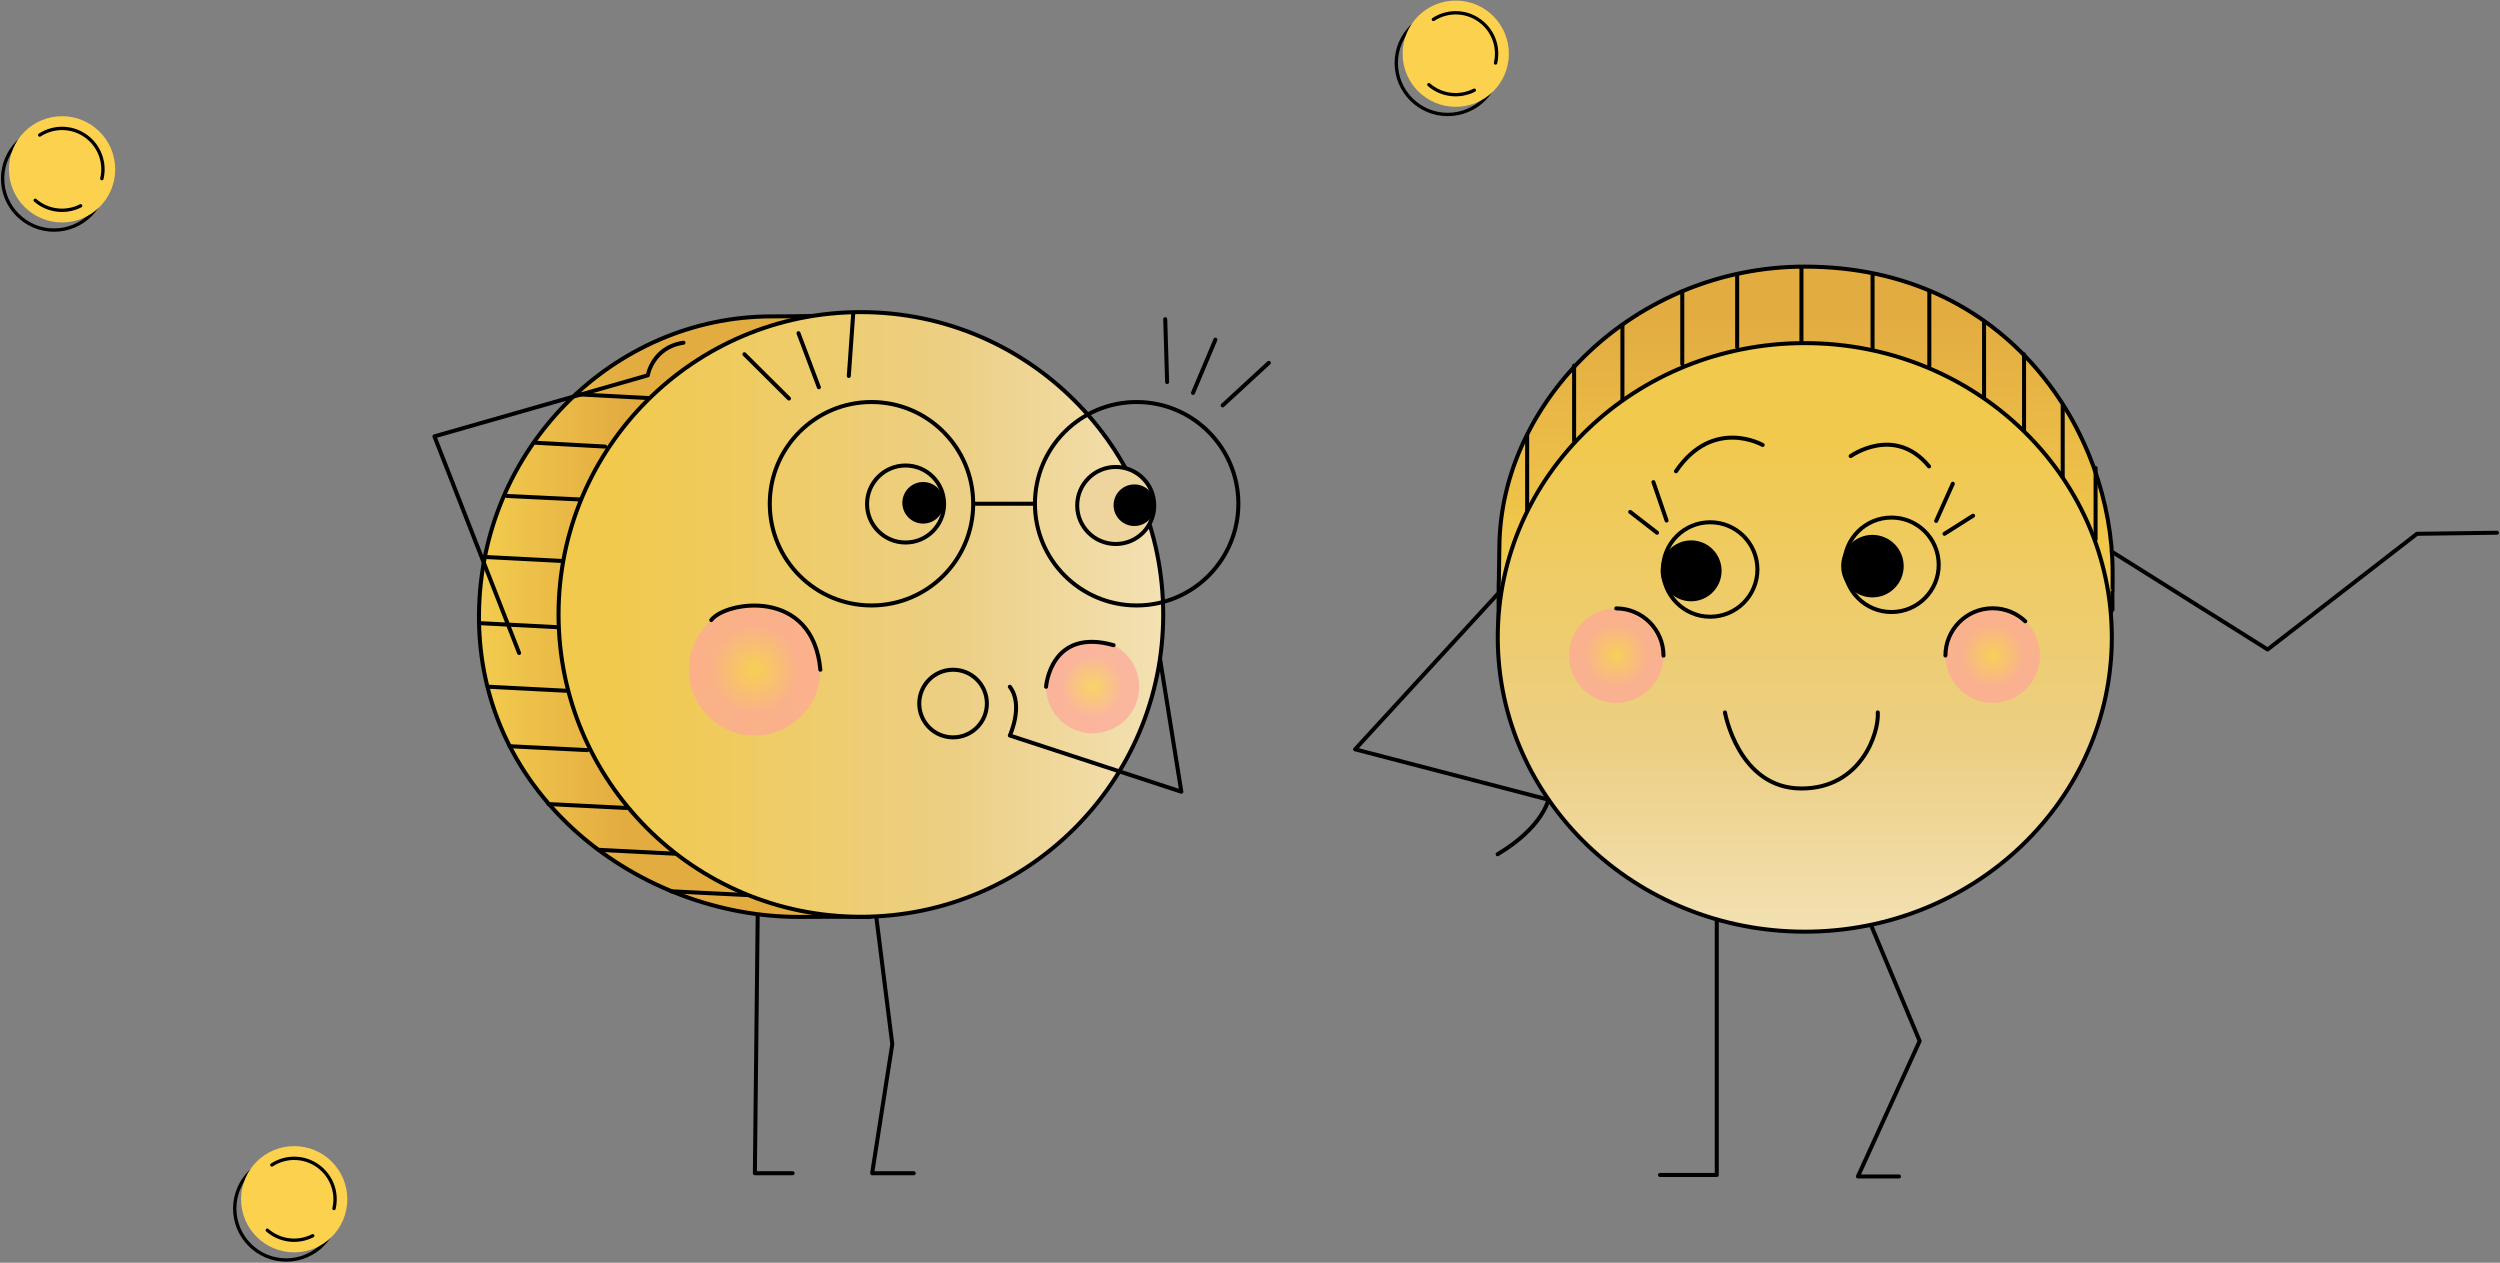
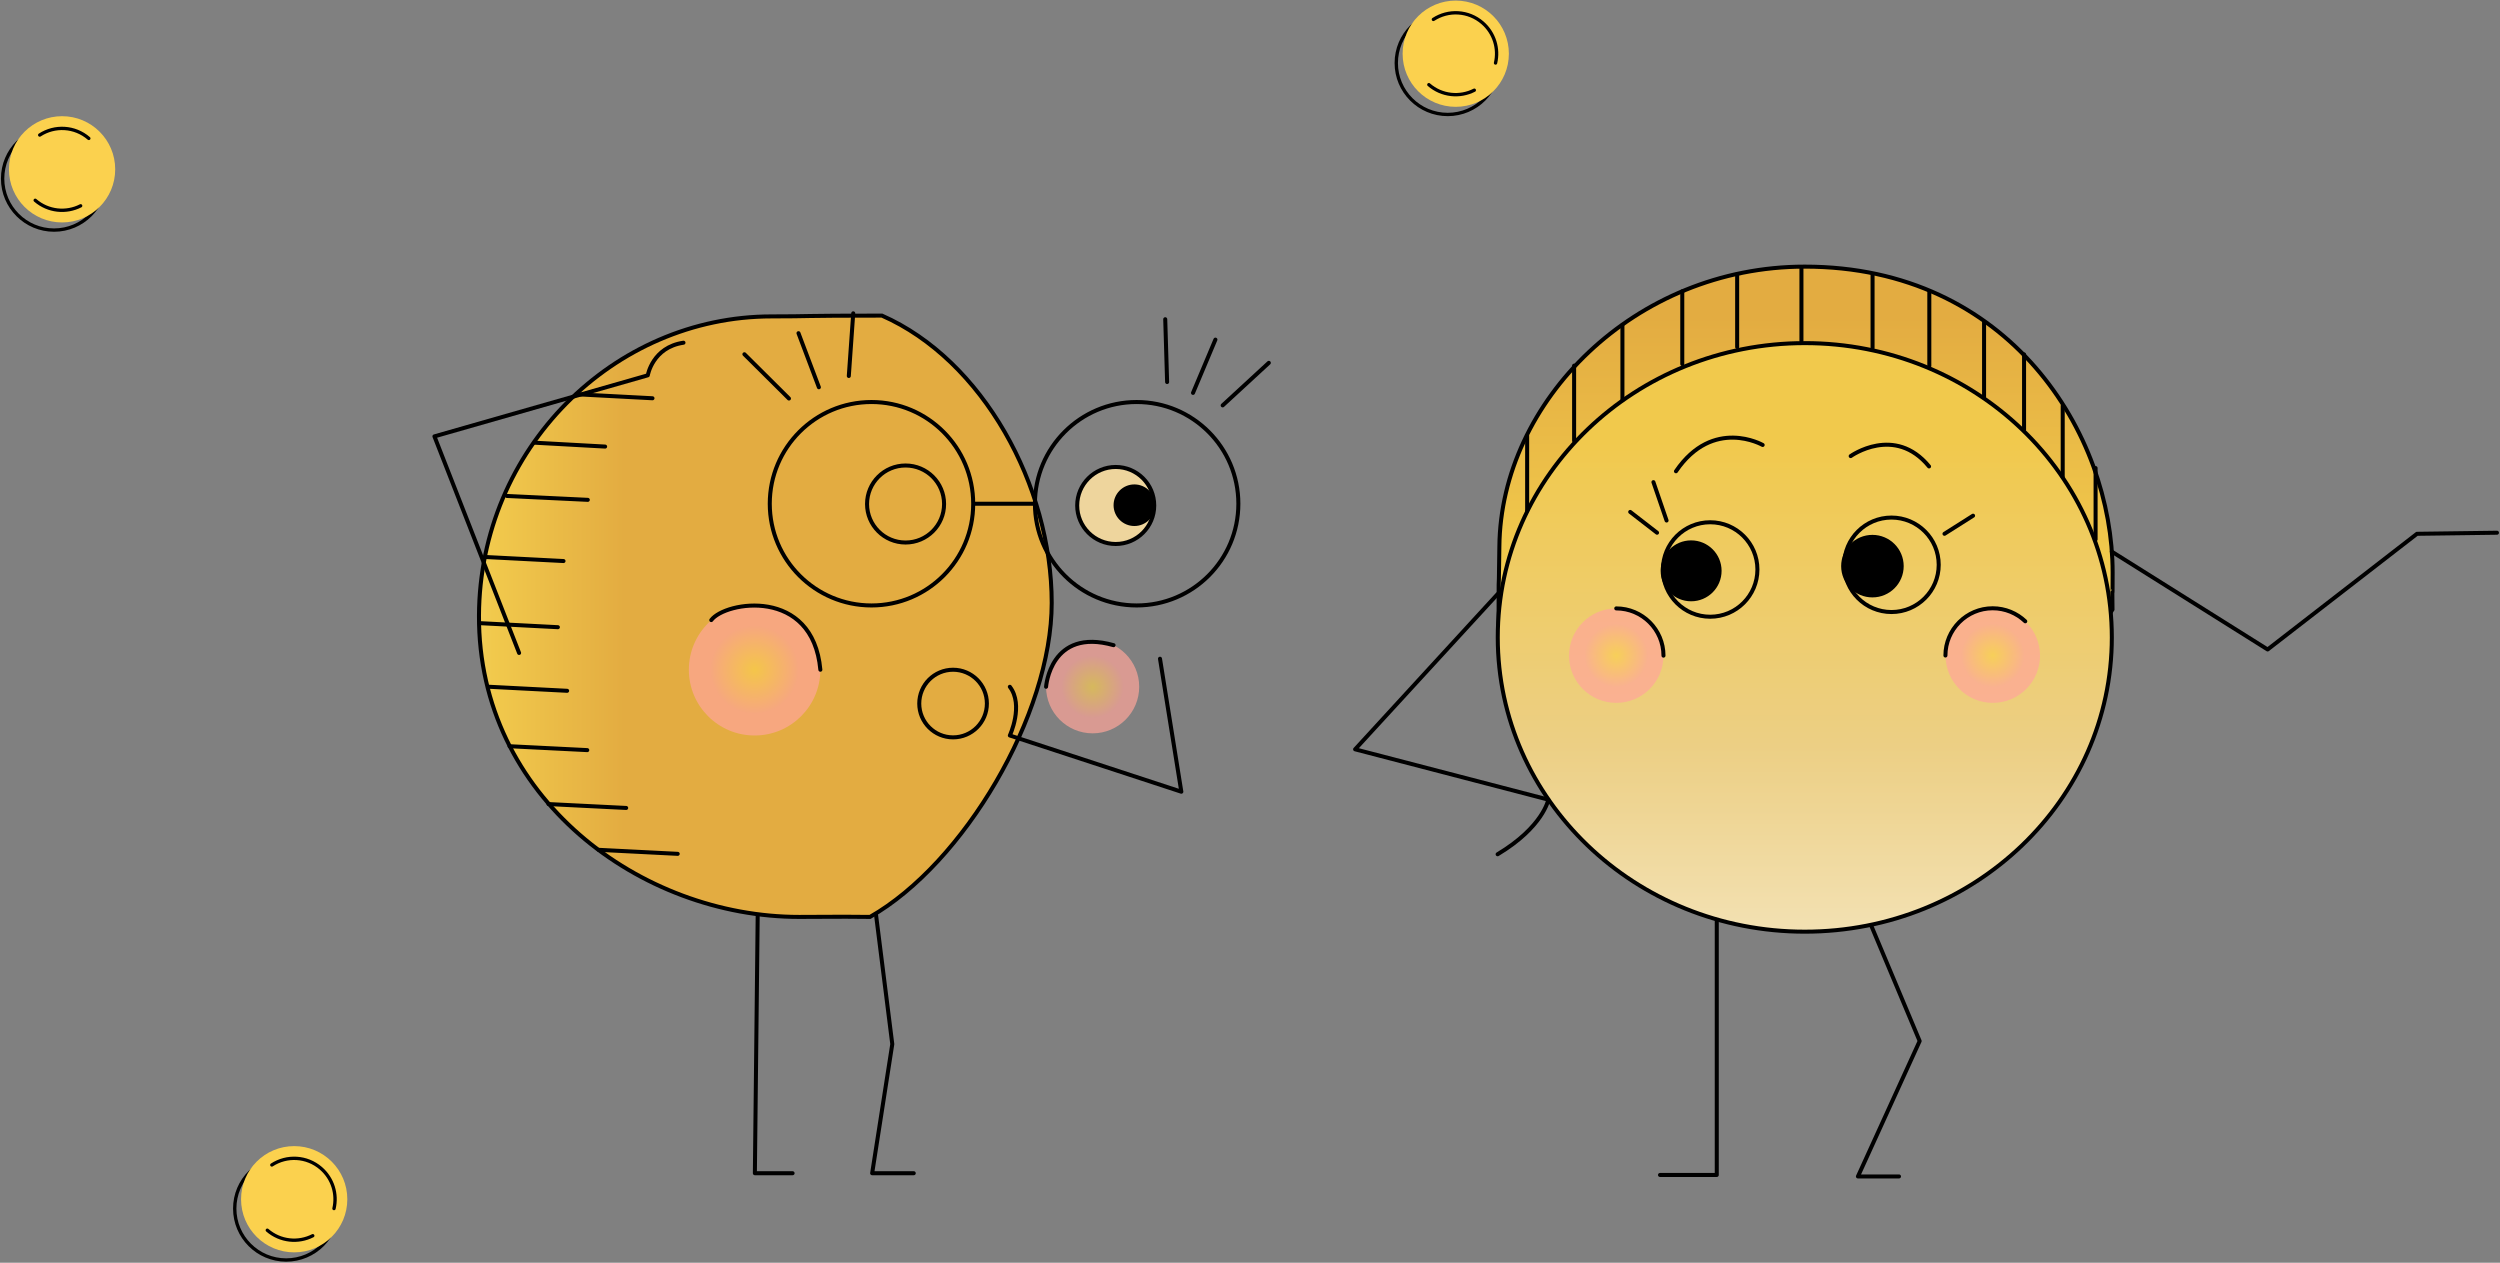
<svg xmlns="http://www.w3.org/2000/svg" width="1863" height="941" viewBox="0 0 1863 941" fill="none">
  <rect x="0" y="0" width="1863" height="941" fill="#808080" stroke="none" />
  <circle cx="40.29" cy="133.126" r="38.337" stroke="black" stroke-width="2.5" />
  <path d="M46.262 165.767C68.127 165.767 85.853 148.042 85.853 126.176C85.853 104.311 68.127 86.586 46.262 86.586C24.397 86.586 6.672 104.311 6.672 126.176C6.672 148.042 24.397 165.767 46.262 165.767Z" fill="#FBD14E" />
  <path d="M60.1 153.368C49.361 158.871 35.897 157.642 26.227 149.254" stroke="black" stroke-width="2.5" stroke-miterlimit="10" stroke-linecap="round" stroke-linejoin="round" />
-   <path d="M29.594 100.636C40.707 93.37 55.667 94.011 66.192 103.147C75.061 110.841 78.427 122.488 75.916 133.12" stroke="black" stroke-width="2.5" stroke-miterlimit="10" stroke-linecap="round" stroke-linejoin="round" />
+   <path d="M29.594 100.636C40.707 93.37 55.667 94.011 66.192 103.147" stroke="black" stroke-width="2.5" stroke-miterlimit="10" stroke-linecap="round" stroke-linejoin="round" />
  <circle cx="213.259" cy="900.622" r="38.337" stroke="black" stroke-width="2.5" />
  <path d="M219.231 933.263C241.096 933.263 258.821 915.538 258.821 893.672C258.821 871.807 241.096 854.082 219.231 854.082C197.366 854.082 179.641 871.807 179.641 893.672C179.641 915.538 197.366 933.263 219.231 933.263Z" fill="#FBD14E" />
  <path d="M233.069 920.864C222.33 926.367 208.866 925.138 199.195 916.75" stroke="black" stroke-width="2.5" stroke-miterlimit="10" stroke-linecap="round" stroke-linejoin="round" />
  <path d="M202.562 868.132C213.676 860.866 228.636 861.507 239.161 870.643C248.03 878.337 251.396 889.984 248.885 900.616" stroke="black" stroke-width="2.5" stroke-miterlimit="10" stroke-linecap="round" stroke-linejoin="round" />
  <circle cx="1078.84" cy="46.97" r="38.337" stroke="black" stroke-width="2.5" />
  <path d="M1084.82 79.611C1106.68 79.611 1124.41 61.885 1124.41 40.02C1124.41 18.155 1106.68 0.43 1084.82 0.43C1062.95 0.43 1045.23 18.155 1045.23 40.02C1045.23 61.885 1062.95 79.611 1084.82 79.611Z" fill="#FBD14E" />
  <path d="M1098.65 67.212C1087.92 72.715 1074.45 71.486 1064.78 63.098" stroke="black" stroke-width="2.5" stroke-miterlimit="10" stroke-linecap="round" stroke-linejoin="round" />
  <path d="M1068.15 14.48C1079.26 7.213 1094.22 7.854 1104.75 16.991C1113.62 24.684 1116.98 36.332 1114.47 46.964" stroke="black" stroke-width="2.5" stroke-miterlimit="10" stroke-linecap="round" stroke-linejoin="round" />
  <path d="M1279.33 593.086V875.586H1237.03" stroke="black" stroke-width="3" stroke-miterlimit="10" stroke-linecap="round" stroke-linejoin="round" />
  <path d="M1363.53 616.086L1430.53 775.786L1384.53 876.686H1415.13" stroke="black" stroke-width="3" stroke-miterlimit="10" stroke-linecap="round" stroke-linejoin="round" />
  <path d="M1335.33 606.488C1420.53 606.488 1533.63 520.887 1574.23 454.187C1573.93 422.887 1574.33 459.587 1574.33 426.687C1574.33 322.887 1497.23 198.688 1344.93 198.688C1218.13 198.688 1118.43 299.087 1117.33 407.187C1116.73 461.287 1116.73 408.688 1116.73 469.488C1150.53 541.088 1246.13 606.488 1335.33 606.488Z" fill="url(#paint0_linear)" stroke="black" stroke-width="3" stroke-miterlimit="10" />
  <path d="M1344.93 694.288C1471.3 694.288 1573.73 596.104 1573.73 474.988C1573.73 353.871 1471.3 255.688 1344.93 255.688C1218.57 255.688 1116.13 353.871 1116.13 474.988C1116.13 596.104 1218.57 694.288 1344.93 694.288Z" fill="url(#paint1_linear)" stroke="black" stroke-width="3" stroke-miterlimit="10" stroke-linecap="round" stroke-linejoin="round" />
  <path d="M1204.43 523.787C1223.87 523.787 1239.63 508.027 1239.63 488.587C1239.63 469.146 1223.87 453.387 1204.43 453.387C1184.99 453.387 1169.23 469.146 1169.23 488.587C1169.23 508.027 1184.99 523.787 1204.43 523.787Z" fill="url(#paint2_radial)" />
  <path d="M1239.63 488.587C1239.63 469.187 1223.83 453.387 1204.43 453.387" stroke="black" stroke-width="3" stroke-miterlimit="10" stroke-linecap="round" stroke-linejoin="round" />
  <path d="M1485.03 523.787C1504.47 523.787 1520.23 508.027 1520.23 488.587C1520.23 469.146 1504.47 453.387 1485.03 453.387C1465.59 453.387 1449.83 469.146 1449.83 488.587C1449.83 508.027 1465.59 523.787 1485.03 523.787Z" fill="url(#paint3_radial)" />
  <path d="M1509.23 462.989C1502.93 456.989 1494.33 453.289 1484.93 453.289C1465.53 453.289 1449.73 469.089 1449.73 488.489" stroke="black" stroke-width="3" stroke-miterlimit="10" stroke-linecap="round" stroke-linejoin="round" />
-   <path d="M1442.83 388.188L1455.23 360.488" stroke="black" stroke-width="3" stroke-miterlimit="10" stroke-linecap="round" stroke-linejoin="round" />
  <path d="M1449.03 397.789L1470.33 384.289" stroke="black" stroke-width="3" stroke-miterlimit="10" stroke-linecap="round" stroke-linejoin="round" />
  <path d="M1241.93 387.889L1232.13 359.289" stroke="black" stroke-width="3" stroke-miterlimit="10" stroke-linecap="round" stroke-linejoin="round" />
  <path d="M1234.83 396.988L1214.83 381.488" stroke="black" stroke-width="3" stroke-miterlimit="10" stroke-linecap="round" stroke-linejoin="round" />
  <path d="M1395.33 445.186C1408.2 445.186 1418.63 434.754 1418.63 421.886C1418.63 409.018 1408.2 398.586 1395.33 398.586C1382.46 398.586 1372.03 409.018 1372.03 421.886C1372.03 434.754 1382.46 445.186 1395.33 445.186Z" fill="black" />
  <path d="M1409.53 456.088C1428.97 456.088 1444.73 440.328 1444.73 420.887C1444.73 401.447 1428.97 385.688 1409.53 385.688C1390.09 385.688 1374.33 401.447 1374.33 420.887C1374.33 440.328 1390.09 456.088 1409.53 456.088Z" stroke="black" stroke-width="3" stroke-miterlimit="10" stroke-linecap="round" stroke-linejoin="round" />
  <path d="M1274.43 459.588C1293.87 459.588 1309.63 443.828 1309.63 424.387C1309.63 404.947 1293.87 389.188 1274.43 389.188C1254.99 389.188 1239.23 404.947 1239.23 424.387C1239.23 443.828 1254.99 459.588 1274.43 459.588Z" stroke="black" stroke-width="3" stroke-miterlimit="10" stroke-linecap="round" stroke-linejoin="round" />
  <path d="M1260.23 448.088C1272.77 448.088 1282.93 437.924 1282.93 425.388C1282.93 412.851 1272.77 402.688 1260.23 402.688C1247.69 402.688 1237.53 412.851 1237.53 425.388C1237.53 437.924 1247.69 448.088 1260.23 448.088Z" fill="black" />
  <path d="M1313.53 331.589C1313.53 331.589 1276.63 310.489 1248.93 351.189" stroke="black" stroke-width="3" stroke-miterlimit="10" stroke-linecap="round" stroke-linejoin="round" />
  <path d="M1379.13 339.887C1379.13 339.887 1411.93 316.387 1437.53 347.587" stroke="black" stroke-width="3" stroke-miterlimit="10" stroke-linecap="round" stroke-linejoin="round" />
-   <path d="M1285.43 530.887C1285.43 530.887 1295.43 587.587 1342.43 587.587C1386.73 587.587 1400.33 546.387 1399.33 530.887" stroke="black" stroke-width="3" stroke-miterlimit="10" stroke-linecap="round" stroke-linejoin="round" />
  <path d="M1116.13 442.586L1009.83 558.386L1153.83 595.886C1153.83 595.886 1150.03 616.186 1116.03 636.586" stroke="black" stroke-width="3" stroke-miterlimit="10" stroke-linecap="round" stroke-linejoin="round" />
  <path d="M1294.53 204.387V258.587" stroke="black" stroke-width="3" stroke-miterlimit="10" stroke-linecap="round" stroke-linejoin="round" />
  <path d="M1342.43 199.688V253.888" stroke="black" stroke-width="3" stroke-miterlimit="10" stroke-linecap="round" stroke-linejoin="round" />
  <path d="M1253.63 217.086V271.286" stroke="black" stroke-width="3" stroke-miterlimit="10" stroke-linecap="round" stroke-linejoin="round" />
  <path d="M1478.53 239.789V295.889" stroke="black" stroke-width="3" stroke-miterlimit="10" stroke-linecap="round" stroke-linejoin="round" />
  <path d="M1508.33 264.086V320.186" stroke="black" stroke-width="3" stroke-miterlimit="10" stroke-linecap="round" stroke-linejoin="round" />
  <path d="M1537.13 302.387V355.487" stroke="black" stroke-width="3" stroke-miterlimit="10" stroke-linecap="round" stroke-linejoin="round" />
  <path d="M1561.63 348.789V401.989" stroke="black" stroke-width="3" stroke-miterlimit="10" stroke-linecap="round" stroke-linejoin="round" />
  <path d="M1209.03 242.289V298.189" stroke="black" stroke-width="3" stroke-miterlimit="10" stroke-linecap="round" stroke-linejoin="round" />
  <path d="M1173.03 272.488V328.488" stroke="black" stroke-width="3" stroke-miterlimit="10" stroke-linecap="round" stroke-linejoin="round" />
  <path d="M1138.03 324.688V380.688" stroke="black" stroke-width="3" stroke-miterlimit="10" stroke-linecap="round" stroke-linejoin="round" />
  <path d="M1395.43 204.289V259.389" stroke="black" stroke-width="3" stroke-miterlimit="10" stroke-linecap="round" stroke-linejoin="round" />
  <path d="M1437.73 217.586V272.686" stroke="black" stroke-width="3" stroke-miterlimit="10" stroke-linecap="round" stroke-linejoin="round" />
  <path d="M1573.73 411.088L1689.83 483.988L1801.13 397.788L1860.73 396.988" stroke="black" stroke-width="3" stroke-miterlimit="10" stroke-linecap="round" stroke-linejoin="round" />
  <path d="M564.631 681.887L562.531 874.287H590.631" stroke="black" stroke-width="3" stroke-miterlimit="10" stroke-linecap="round" stroke-linejoin="round" />
  <path d="M651.63 672.285L664.93 778.085L649.93 874.285H680.93" stroke="black" stroke-width="3" stroke-miterlimit="10" stroke-linecap="round" stroke-linejoin="round" />
  <path d="M783.732 449.287C783.732 532.687 718.132 643.488 648.332 683.288C615.532 682.988 630.032 683.288 595.532 683.288C477.632 683.288 356.332 594.487 356.932 458.687C357.532 334.487 457.132 235.787 575.032 235.787C605.632 235.787 593.632 235.188 657.232 235.188C732.432 268.287 783.732 361.887 783.732 449.287Z" fill="url(#paint4_linear)" stroke="black" stroke-width="3" stroke-miterlimit="10" />
  <path d="M486.23 296.785L429.43 293.785" stroke="black" stroke-width="3" stroke-miterlimit="10" stroke-linecap="round" stroke-linejoin="round" />
  <path d="M450.932 332.787L398.332 329.887" stroke="black" stroke-width="3" stroke-miterlimit="10" stroke-linecap="round" stroke-linejoin="round" />
  <path d="M438.03 372.486L377.73 369.586" stroke="black" stroke-width="3" stroke-miterlimit="10" stroke-linecap="round" stroke-linejoin="round" />
  <path d="M419.93 418.086L361.93 415.086" stroke="black" stroke-width="3" stroke-miterlimit="10" stroke-linecap="round" stroke-linejoin="round" />
  <path d="M415.732 467.387L357.832 464.387" stroke="black" stroke-width="3" stroke-miterlimit="10" stroke-linecap="round" stroke-linejoin="round" />
  <path d="M422.629 514.785L364.629 511.785" stroke="black" stroke-width="3" stroke-miterlimit="10" stroke-linecap="round" stroke-linejoin="round" />
  <path d="M437.63 558.986L379.73 556.086" stroke="black" stroke-width="3" stroke-miterlimit="10" stroke-linecap="round" stroke-linejoin="round" />
  <path d="M466.63 602.088L408.73 599.188" stroke="black" stroke-width="3" stroke-miterlimit="10" stroke-linecap="round" stroke-linejoin="round" />
  <path d="M505.031 636.285L446.031 633.285" stroke="black" stroke-width="3" stroke-miterlimit="10" stroke-linecap="round" stroke-linejoin="round" />
-   <path d="M556.529 666.987L500.129 664.188" stroke="black" stroke-width="3" stroke-miterlimit="10" stroke-linecap="round" stroke-linejoin="round" />
-   <path d="M641.53 683.186C765.96 683.186 866.83 582.316 866.83 457.886C866.83 333.456 765.96 232.586 641.53 232.586C517.101 232.586 416.23 333.456 416.23 457.886C416.23 582.316 517.101 683.186 641.53 683.186Z" fill="url(#paint5_linear)" stroke="black" stroke-width="3" stroke-miterlimit="10" />
  <path d="M649.429 451.186C691.292 451.186 725.229 417.249 725.229 375.386C725.229 333.523 691.292 299.586 649.429 299.586C607.566 299.586 573.629 333.523 573.629 375.386C573.629 417.249 607.566 451.186 649.429 451.186Z" stroke="black" stroke-width="3" stroke-miterlimit="10" />
  <path d="M847.03 451.186C888.894 451.186 922.83 417.249 922.83 375.386C922.83 333.523 888.894 299.586 847.03 299.586C805.167 299.586 771.23 333.523 771.23 375.386C771.23 417.249 805.167 451.186 847.03 451.186Z" stroke="black" stroke-width="3" stroke-miterlimit="10" />
  <path d="M725.23 375.387H772.13" stroke="black" stroke-width="3" stroke-miterlimit="10" />
  <path d="M674.829 404.287C690.679 404.287 703.529 391.437 703.529 375.587C703.529 359.736 690.679 346.887 674.829 346.887C658.978 346.887 646.129 359.736 646.129 375.587C646.129 391.437 658.978 404.287 674.829 404.287Z" stroke="black" stroke-width="3" stroke-miterlimit="10" />
-   <path d="M687.93 390.188C696.49 390.188 703.43 383.248 703.43 374.688C703.43 366.127 696.49 359.188 687.93 359.188C679.369 359.188 672.43 366.127 672.43 374.688C672.43 383.248 679.369 390.188 687.93 390.188Z" fill="black" />
  <path d="M831.43 405.384C847.281 405.384 860.13 392.535 860.13 376.684C860.13 360.834 847.281 347.984 831.43 347.984C815.58 347.984 802.73 360.834 802.73 376.684C802.73 392.535 815.58 405.384 831.43 405.384Z" fill="#EED59D" stroke="black" stroke-width="3" stroke-miterlimit="10" />
  <path d="M845.332 391.984C853.892 391.984 860.832 385.045 860.832 376.484C860.832 367.924 853.892 360.984 845.332 360.984C836.772 360.984 829.832 367.924 829.832 376.484C829.832 385.045 836.772 391.984 845.332 391.984Z" fill="black" />
  <path d="M905.731 253.086L889.031 292.786" stroke="black" stroke-width="3" stroke-miterlimit="10" stroke-linecap="round" stroke-linejoin="round" />
  <path d="M945.529 270.387L911.129 302.087" stroke="black" stroke-width="3" stroke-miterlimit="10" stroke-linecap="round" stroke-linejoin="round" />
  <path d="M868.332 237.887L869.732 284.687" stroke="black" stroke-width="3" stroke-miterlimit="10" stroke-linecap="round" stroke-linejoin="round" />
  <path d="M595.031 248.285L610.231 288.585" stroke="black" stroke-width="3" stroke-miterlimit="10" stroke-linecap="round" stroke-linejoin="round" />
  <path d="M635.831 233.484L632.531 280.184" stroke="black" stroke-width="3" stroke-miterlimit="10" stroke-linecap="round" stroke-linejoin="round" />
  <path d="M554.73 263.984L587.93 296.984" stroke="black" stroke-width="3" stroke-miterlimit="10" stroke-linecap="round" stroke-linejoin="round" />
  <path d="M562.332 548.086C589.394 548.086 611.332 526.148 611.332 499.086C611.332 472.024 589.394 450.086 562.332 450.086C535.27 450.086 513.332 472.024 513.332 499.086C513.332 526.148 535.27 548.086 562.332 548.086Z" fill="url(#paint6_radial)" />
  <path d="M814.231 546.486C833.396 546.486 848.931 530.95 848.931 511.786C848.931 492.622 833.396 477.086 814.231 477.086C795.067 477.086 779.531 492.622 779.531 511.786C779.531 530.95 795.067 546.486 814.231 546.486Z" fill="url(#paint7_radial)" />
  <path d="M710.231 549.486C724.149 549.486 735.431 538.203 735.431 524.286C735.431 510.368 724.149 499.086 710.231 499.086C696.314 499.086 685.031 510.368 685.031 524.286C685.031 538.203 696.314 549.486 710.231 549.486Z" stroke="black" stroke-width="3" stroke-miterlimit="10" stroke-linecap="round" stroke-linejoin="round" />
  <path d="M530.031 462.087C540.431 448.087 605.731 437.287 611.331 499.087" stroke="black" stroke-width="3" stroke-miterlimit="10" stroke-linecap="round" stroke-linejoin="round" />
  <path d="M779.531 511.787C779.531 511.787 782.731 467.487 829.831 480.787" stroke="black" stroke-width="3" stroke-miterlimit="10" stroke-linecap="round" stroke-linejoin="round" />
  <path d="M864.431 490.887L880.331 589.987L752.531 548.087C752.531 548.087 763.031 525.487 752.531 511.787" stroke="black" stroke-width="3" stroke-miterlimit="10" stroke-linecap="round" stroke-linejoin="round" />
  <path d="M386.83 486.587L323.73 325.187L482.73 279.687C482.73 279.687 486.23 258.787 509.33 255.387" stroke="black" stroke-width="3" stroke-miterlimit="10" stroke-linecap="round" stroke-linejoin="round" />
  <defs>
    <linearGradient id="paint0_linear" x1="1345.49" y1="726.734" x2="1345.49" y2="236.4" gradientUnits="userSpaceOnUse">
      <stop stop-color="white" />
      <stop offset="0.64" stop-color="#F1C94C" />
      <stop offset="1" stop-color="#E3AC41" />
    </linearGradient>
    <linearGradient id="paint1_linear" x1="1344.92" y1="928.341" x2="1344.92" y2="325.762" gradientUnits="userSpaceOnUse">
      <stop offset="0.041" stop-color="white" />
      <stop offset="0.386" stop-color="#F3E1B3" />
      <stop offset="0.618" stop-color="#ECCF84" />
      <stop offset="1" stop-color="#F1C94C" />
    </linearGradient>
    <radialGradient id="paint2_radial" cx="0" cy="0" r="1" gradientUnits="userSpaceOnUse" gradientTransform="translate(1204.41 488.537) rotate(180) scale(71.165)">
      <stop stop-color="#FBD14E" stop-opacity="0.7" />
      <stop offset="0.33" stop-color="#FFA69A" stop-opacity="0.7" />
    </radialGradient>
    <radialGradient id="paint3_radial" cx="0" cy="0" r="1" gradientUnits="userSpaceOnUse" gradientTransform="translate(1485 488.537) rotate(180) scale(71.165)">
      <stop stop-color="#FBD14E" stop-opacity="0.7" />
      <stop offset="0.33" stop-color="#FFA69A" stop-opacity="0.7" />
    </radialGradient>
    <linearGradient id="paint4_linear" x1="194.193" y1="459.198" x2="464.91" y2="459.198" gradientUnits="userSpaceOnUse">
      <stop stop-color="white" />
      <stop offset="0.64" stop-color="#F1C94C" />
      <stop offset="1" stop-color="#E3AC41" />
    </linearGradient>
    <linearGradient id="paint5_linear" x1="1120.54" y1="457.91" x2="457.661" y2="457.91" gradientUnits="userSpaceOnUse">
      <stop offset="0.041" stop-color="white" />
      <stop offset="0.386" stop-color="#F3E1B3" />
      <stop offset="0.618" stop-color="#ECCF84" />
      <stop offset="1" stop-color="#F1C94C" />
    </linearGradient>
    <radialGradient id="paint6_radial" cx="0" cy="0" r="1" gradientUnits="userSpaceOnUse" gradientTransform="translate(562.295 499.084) scale(99.109)">
      <stop stop-color="#FBD14E" stop-opacity="0.7" />
      <stop offset="0.33" stop-color="#FFA69A" stop-opacity="0.7" />
    </radialGradient>
    <radialGradient id="paint7_radial" cx="0" cy="0" r="1" gradientUnits="userSpaceOnUse" gradientTransform="translate(814.206 511.831) scale(70.081)">
      <stop stop-color="#FBD14E" stop-opacity="0.7" />
      <stop offset="0.33" stop-color="#FFA69A" stop-opacity="0.7" />
    </radialGradient>
  </defs>
</svg>